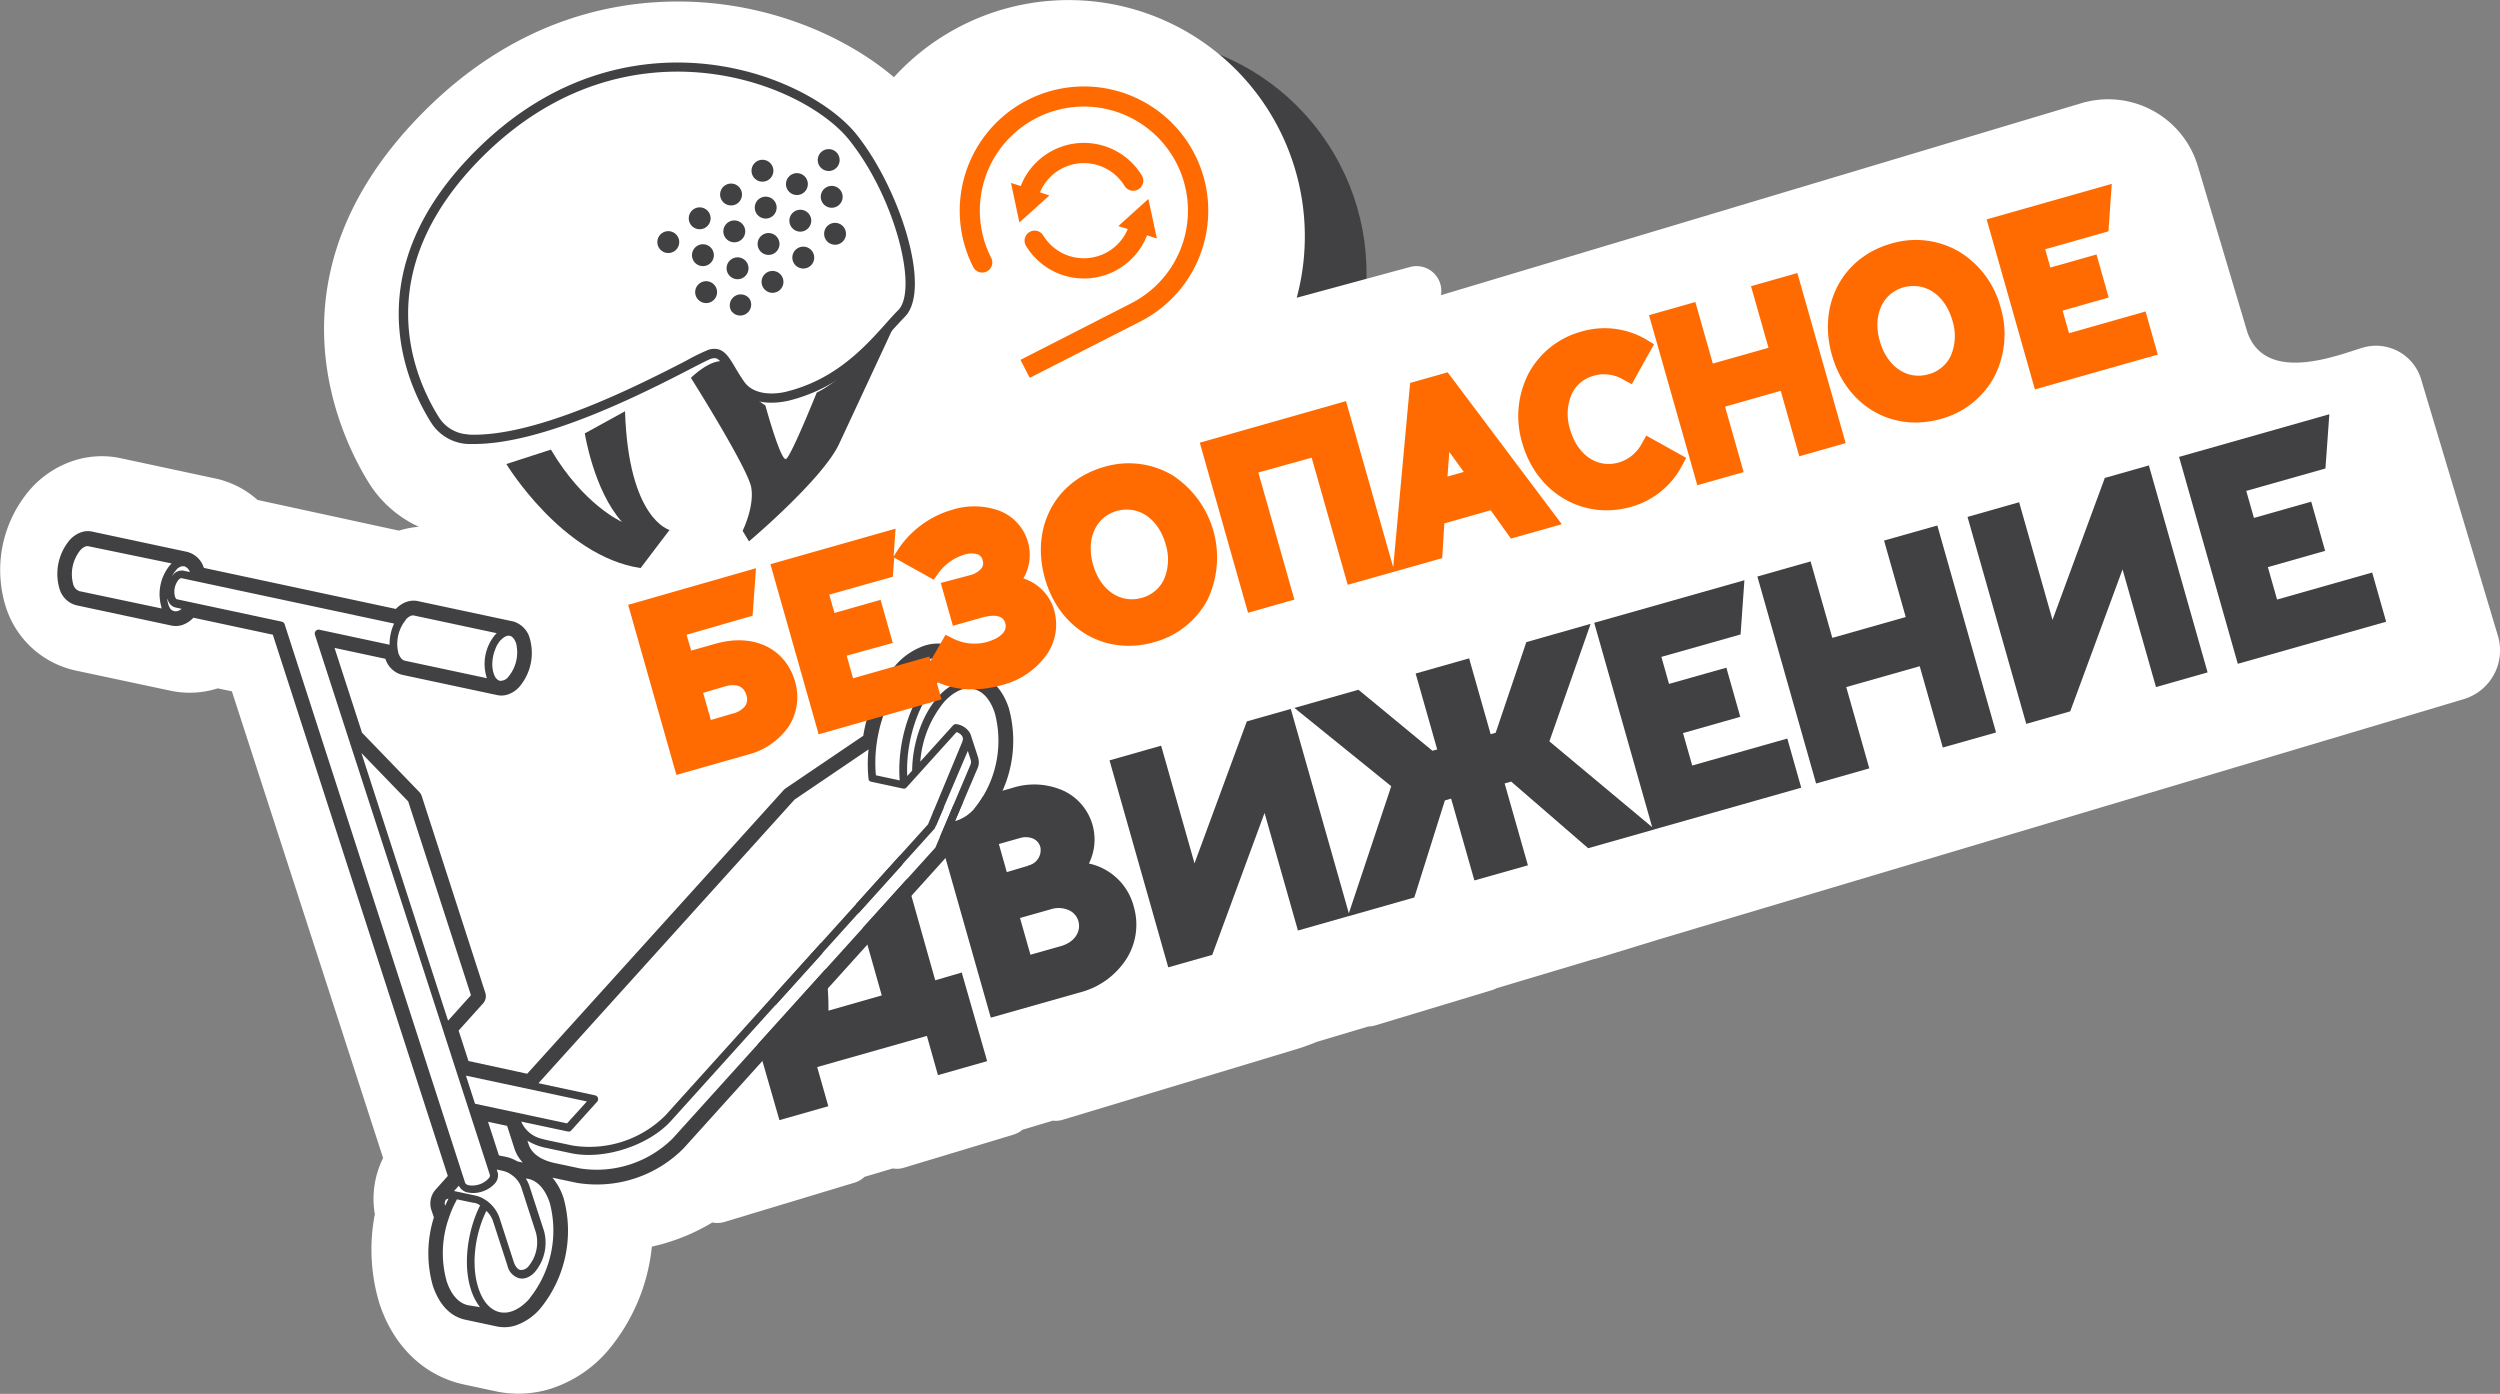
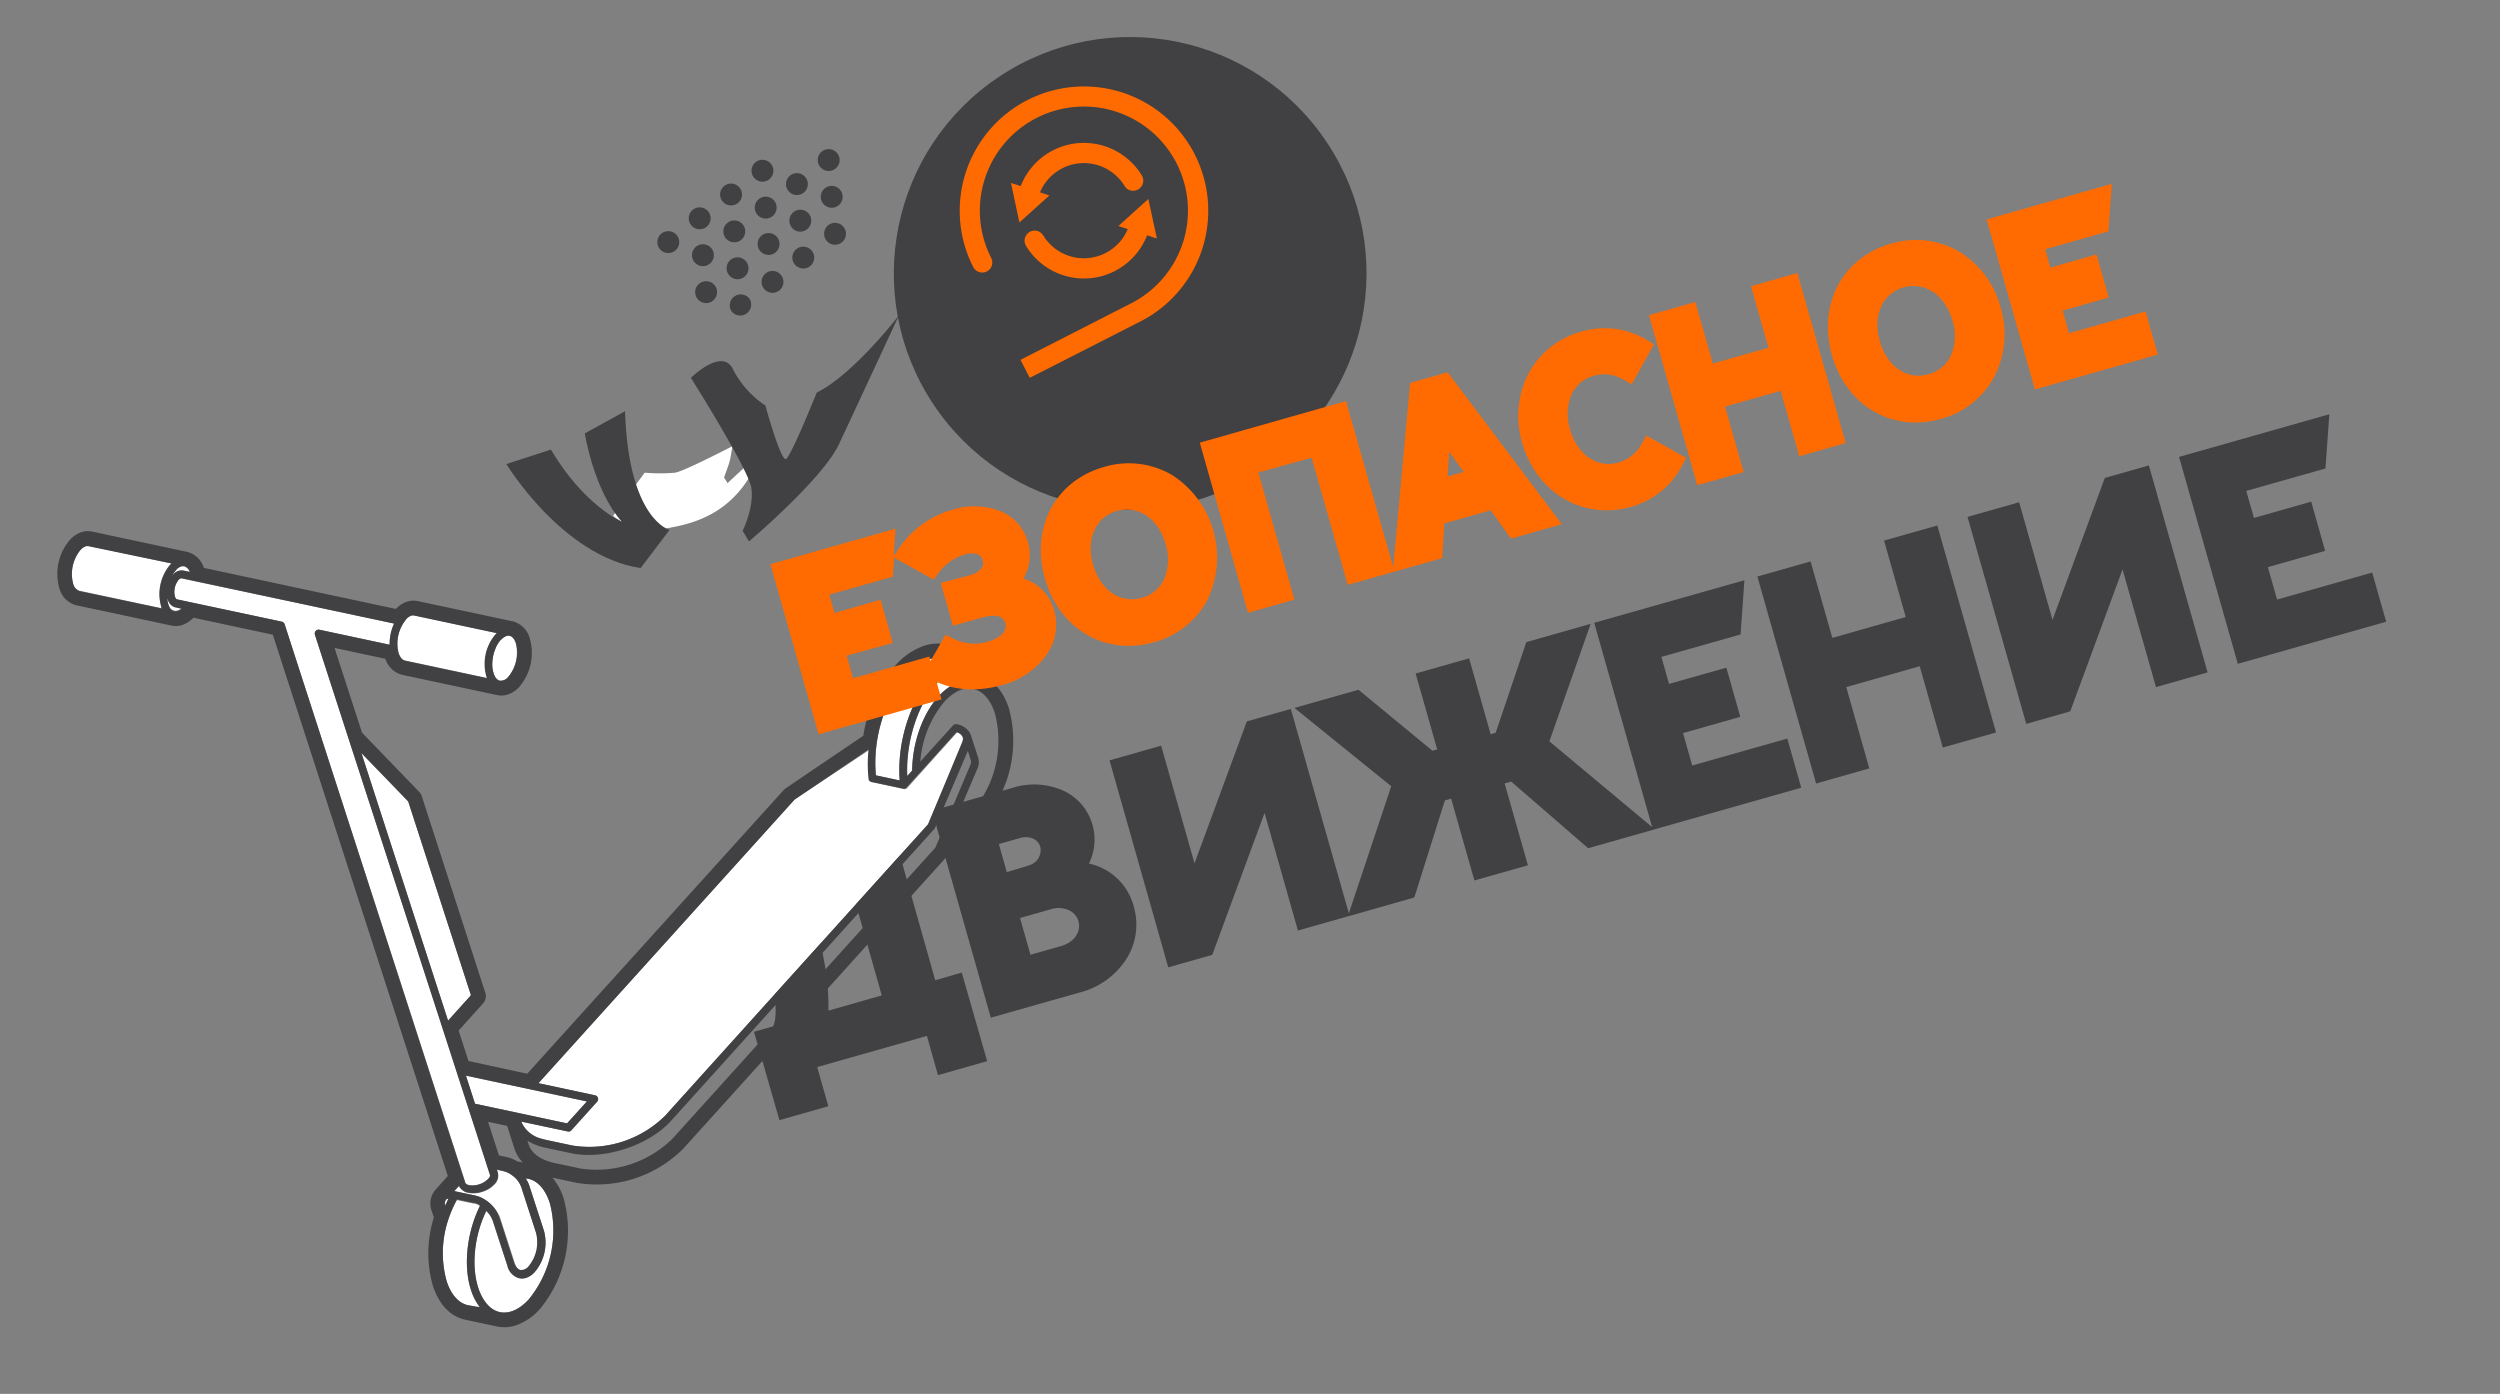
<svg xmlns="http://www.w3.org/2000/svg" width="393.3" height="219.28" viewBox="0 0 393.3 219.28">
  <rect x="0" y="0" width="393.3" height="219.28" fill="#808080" stroke="none" />
  <defs>
    <style>.cls-1{fill:#414042;}.cls-2{fill:#fff;}.cls-3{fill:#ff6b00;}</style>
  </defs>
  <g id="Layer_2" data-name="Layer 2">
    <g id="Слой_2" data-name="Слой 2">
      <circle class="cls-1" cx="177.8" cy="43.02" r="37.18" transform="translate(5.8 105.3) rotate(-33.51)" />
      <path class="cls-2" d="M96.45,81.16s3.39,2.81,7.32,2.14,12.24-1.63,16-12.23L114.46,76l-.55-.88.71-2a8.13,8.13,0,0,0,.31-1.2l.3-1.73s-7.5,3.9-9,4.17a26.45,26.45,0,0,1-4.81,0Z" />
-       <path class="cls-2" d="M393,100.12,380.9,59.7a7.4,7.4,0,0,0-9.21-5c-3.8,1.13-15.16,5.79-18.11-2.36l-7.82-26.22a14.72,14.72,0,0,0-18.3-9.89L226.69,46.44A3.9,3.9,0,0,0,221.84,42L204,46.84a37.17,37.17,0,0,0-63.37-34.69c-6.88-5.88-18-11.12-31-11.83C98.29-.29,81.64,2.28,66.25,18c-25.19,25.67-12.64,50.87-8.2,58a18.2,18.2,0,0,0,7.84,6.87,14.36,14.36,0,0,0-3.12.61L40.51,78.65a14.33,14.33,0,0,0-4.95-2.9,11.47,11.47,0,0,0-1.66-.47L19,72.09a14.23,14.23,0,0,0-7.43.39,15.54,15.54,0,0,0-6.73,4.41A19.41,19.41,0,0,0,.86,95.3a14.81,14.81,0,0,0,11,10.18l15,3.19a14.52,14.52,0,0,0,7.4-.38l2.22.47,23.79,73.42a14.4,14.4,0,0,0-1.3,8.84,29.24,29.24,0,0,0,.71,14c2.2,6.79,7.07,11.46,13.36,12.8l5,1.07a17.11,17.11,0,0,0,8.46-.37l.33-.11a19.83,19.83,0,0,0,8.65-5.75,30.08,30.08,0,0,0,7.07-16.54,28.82,28.82,0,0,0,2.92-.8,30.88,30.88,0,0,0,6.59-3,4,4,0,0,0,1.87-.07l20.53-6.2a3.91,3.91,0,0,0,1.55-.91l4.44-1.32a3.83,3.83,0,0,0,1.74-.11l17.28-5.22a4,4,0,0,0,1.39-.76l4.77-1.43a3.76,3.76,0,0,0,1.56-.14l36.84-11.13c1.1-.33,2.14-.72,3.14-1.13l8.08-2.41a4.32,4.32,0,0,0,1.06-.16l18.43-5.57a3.69,3.69,0,0,0,.71-.3l15.32-4.58a2.42,2.42,0,0,0,.45-.1l9.78-3,120.36-35.93,6.35-1.9A8,8,0,0,0,393,100.12Z" />
      <path class="cls-1" d="M103.76,39.12a1.72,1.72,0,1,0,.33-2.4A1.72,1.72,0,0,0,103.76,39.12Z" />
      <path class="cls-1" d="M108.7,35.38A1.72,1.72,0,1,0,109,33,1.73,1.73,0,0,0,108.7,35.38Z" />
      <path class="cls-1" d="M113.64,31.64a1.72,1.72,0,0,0,2.74-2.08,1.72,1.72,0,1,0-2.74,2.08Z" />
      <path class="cls-1" d="M118.58,27.9a1.72,1.72,0,1,0,.33-2.41A1.72,1.72,0,0,0,118.58,27.9Z" />
      <path class="cls-1" d="M109.21,41.18a1.72,1.72,0,1,0,.33-2.4A1.72,1.72,0,0,0,109.21,41.18Z" />
      <path class="cls-1" d="M114.15,37.44a1.72,1.72,0,1,0,.33-2.41A1.71,1.71,0,0,0,114.15,37.44Z" />
      <path class="cls-1" d="M119.09,33.7a1.71,1.71,0,0,0,2.41.33,1.72,1.72,0,1,0-2.41-.33Z" />
      <path class="cls-1" d="M124,30a1.72,1.72,0,1,0,.33-2.41A1.72,1.72,0,0,0,124,30Z" />
      <path class="cls-1" d="M129,26.22a1.72,1.72,0,1,0,.33-2.41A1.71,1.71,0,0,0,129,26.22Z" />
      <path class="cls-1" d="M109.72,47a1.72,1.72,0,1,0,.33-2.41A1.71,1.71,0,0,0,109.72,47Z" />
      <path class="cls-1" d="M114.66,43.24a1.72,1.72,0,1,0,.33-2.4A1.7,1.7,0,0,0,114.66,43.24Z" />
      <path class="cls-1" d="M119.6,39.5a1.72,1.72,0,0,0,2.74-2.07,1.72,1.72,0,1,0-2.74,2.07Z" />
-       <path class="cls-1" d="M124.54,35.76a1.7,1.7,0,0,0,2.4.33,1.72,1.72,0,1,0-2.4-.33Z" />
+       <path class="cls-1" d="M124.54,35.76a1.7,1.7,0,0,0,2.4.33,1.72,1.72,0,1,0-2.4-.33" />
      <path class="cls-1" d="M129.47,32a1.72,1.72,0,1,0,.34-2.41A1.72,1.72,0,0,0,129.47,32Z" />
      <path class="cls-1" d="M115.16,49.05A1.72,1.72,0,0,0,117.91,47a1.72,1.72,0,0,0-2.75,2.08Z" />
      <path class="cls-1" d="M120.1,45.3a1.72,1.72,0,1,0,2.74-2.07,1.72,1.72,0,0,0-2.74,2.07Z" />
      <path class="cls-1" d="M125,41.56a1.72,1.72,0,1,0,.34-2.41A1.71,1.71,0,0,0,125,41.56Z" />
      <path class="cls-1" d="M130,37.82a1.72,1.72,0,1,0,.33-2.41A1.73,1.73,0,0,0,130,37.82Z" />
-       <path class="cls-1" d="M74.57,69.85l-.95,0h0a7.24,7.24,0,0,1-5.8-3.37c-4.13-6.58-11.73-23.91,6.86-42.61C87,11.44,100.1,9.42,108.91,9.9c12.14.67,21.91,6.32,25.86,11.28,6.82,8.58,11.83,24.31,7.6,28.64-.58.59-1.2,1.28-1.87,2-3.53,3.92-8.37,9.29-16.62,11.26-.21,0-5.49,1.42-8-2.21-.61-.88-1.09-1.68-1.49-2.36-1.18-2-1.49-2.34-2.46-2.09-.33.08-1.72.8-3.33,1.63C101.66,61.63,85.7,69.85,74.57,69.85Zm-.88-1.48c10.76.48,27.2-8,34.22-11.6A29.75,29.75,0,0,1,111.53,55c2.12-.56,3,.9,4.09,2.75.39.66.85,1.43,1.44,2.28,1.94,2.78,6.42,1.64,6.46,1.63,7.83-1.87,12.49-7,15.9-10.83.68-.76,1.31-1.46,1.91-2.06,3.09-3.16-.38-17.5-7.71-26.72-3.75-4.71-13.1-10.07-24.79-10.72-8.51-.46-21.16,1.49-33.12,13.52-17.85,18-10.6,34.52-6.65,40.81a5.76,5.76,0,0,0,4.63,2.68Z" />
      <path class="cls-3" d="M160.54,56.61,162,59.44l17.43-8.88A19.55,19.55,0,1,0,153.1,42a1.61,1.61,0,0,0,.93.8,1.59,1.59,0,0,0,2-1,1.61,1.61,0,0,0-.1-1.24,16.37,16.37,0,1,1,22,7.17Z" />
      <path class="cls-3" d="M160.58,29.27a10.67,10.67,0,0,1,19.07-1.64,1.59,1.59,0,0,1-2.73,1.63,7.49,7.49,0,0,0-13.31,1l1.48.49L160.37,35l-1.32-6.22Z" />
      <path class="cls-3" d="M162.19,36.39a1.58,1.58,0,0,1,1.93.65,7.49,7.49,0,0,0,13.3-1l-1.48-.48,4.72-4.26L182,37.52l-1.54-.5a10.66,10.66,0,0,1-19.06,1.64,1.58,1.58,0,0,1,.8-2.27Z" />
      <path class="cls-1" d="M147.13,154.22l-7-24.82-22,6.25.28,1.33c0,.07,1.52,7.15,2.59,13.31.5,2.84,1.63,9.29.62,11.18l-3,.85,4,13.9,7.69-2.19-1.75-6.16,17.26-4.9,1.74,6.17,7.74-2.2L151.3,153Zm-17.67-4c-.68-3.76-1.32-6.73-1.75-8.69a2,2,0,0,0,0-.26l6.17-1.75,4.84,17.08L130.33,159A39.23,39.23,0,0,0,129.46,150.24Z" />
      <path class="cls-1" d="M171.31,135.85a8.48,8.48,0,0,0-3.87-11.39,11.23,11.23,0,0,0-8.19-.5l-12.62,3.58,9.24,32.56,13.9-3.94a12.36,12.36,0,0,0,7.55-5.48,10.11,10.11,0,0,0,1.06-8A9.31,9.31,0,0,0,171.31,135.85Zm-9.2,14.35-1.64-5.78,4.8-1.36a4,4,0,0,1,2.95.16,2.71,2.71,0,0,1,1.44,1.72c.41,1.43-.41,3.23-2.75,3.9Zm-.36-14-3.36,1-1.25-4.42,3.36-.95a3.06,3.06,0,0,1,2,.09,2,2,0,0,1,1.18,1.4A2.47,2.47,0,0,1,161.75,136.16Z" />
      <polygon class="cls-1" points="281.18 116.19 266.22 120.43 264.77 115.33 273.78 112.77 271.59 105.04 262.57 107.59 261.37 103.34 273.83 99.81 274.43 91.28 250.8 97.98 259.92 130.13 243.75 116.63 250.24 98.14 240.12 101.02 235.3 115.28 234.51 115.51 231.12 103.57 222.71 105.96 226.1 117.9 225.35 118.11 213.71 108.51 203.64 111.37 218.87 123.69 212.2 143.68 203.07 111.53 196.15 113.49 187.92 135.82 182.67 117.31 174.55 119.62 183.79 152.18 190.71 150.22 198.94 127.89 204.19 146.39 212.03 144.16 212.03 144.17 222.5 141.19 227.31 125.92 228.29 125.64 231.95 138.51 240.37 136.13 236.71 123.25 237.74 122.96 249.85 133.44 260.32 130.47 260.32 130.46 283.37 123.92 281.18 116.19" />
      <polygon class="cls-1" points="296.4 85.04 299.81 97.07 288.26 100.35 284.84 88.32 276.47 90.7 285.71 123.26 294.08 120.88 290.45 108.09 302.01 104.81 305.64 117.6 314.02 115.23 304.78 82.67 296.4 85.04" />
      <polygon class="cls-1" points="331.13 75.19 322.9 97.52 317.65 79.01 309.53 81.32 318.77 113.88 325.69 111.91 333.92 89.58 339.18 108.09 347.3 105.78 338.06 73.22 331.13 75.19" />
      <polygon class="cls-1" points="373.19 90.07 358.23 94.32 356.78 89.22 365.79 86.66 363.6 78.92 354.59 81.48 353.38 77.23 365.84 73.7 366.45 65.17 342.81 71.88 352.05 104.43 375.39 97.81 373.19 90.07" />
-       <path class="cls-2" d="M153.31,127.2a17,17,0,0,0,3.22-15.07c-.69-2.14-1.89-3.49-3.37-3.8h0a4,4,0,0,0-.5-.06h-.15l-.39,0-.16,0-.41.09-.13,0-.26.1-.41.17-.27.15-.39.23-.27.19c-.14.1-.28.22-.42.34l-.22.18c-.21.2-.42.41-.63.64a16.75,16.75,0,0,0-3.75,9.39l5.15-5.7a.61.61,0,0,1,.58-.19,2.94,2.94,0,0,1,2.09,1.4,1.31,1.31,0,0,1,.08.21.31.31,0,0,1,.05.1l1.17,3.6a.13.13,0,0,1,0,.06,2.32,2.32,0,0,1-.12,1.59l-3.57,8.37A6.32,6.32,0,0,0,153.31,127.2Z" />
      <path class="cls-2" d="M147.61,109.6a8.54,8.54,0,0,1,2.43-1.94l-1.88-.4a2.33,2.33,0,0,0-.53-.06l-.12.11c-3.16,3.51-5,9.41-4.78,14.77l.77-.85C143.54,117,145.06,112.43,147.61,109.6Z" />
      <path class="cls-2" d="M150.58,115.21,142.69,124s0,0,0,0,0,0,0,0a.59.59,0,0,1-.23.13.55.55,0,0,1-.31,0l-5-1.07a.55.55,0,0,1-.25-.13s0,0,0,0a.54.54,0,0,1-.15-.22s0,0,0,0,0,0,0,0a.24.24,0,0,0,0-.08,21.86,21.86,0,0,1,0-4.65L125,125.79,84.71,170.4l8.91,1.91a.6.6,0,0,1,.45.41.59.59,0,0,1-.13.59l-4.06,4.51a.56.56,0,0,1-.26.17.58.58,0,0,1-.32,0L82,176.45a4.65,4.65,0,0,0,3.31,2.72c.25.08.51.14.78.2l4,.85a16.94,16.94,0,0,0,14.57-4.72L146,129.68l5.5-12.88a2,2,0,0,0,.1-.38v0a.86.86,0,0,0-.09-.49A1.49,1.49,0,0,0,150.58,115.21Z" />
-       <path class="cls-2" d="M152.65,120.4a1.11,1.11,0,0,0,.07-.79s0,0,0,0l-.46-1.44-5.17,12.12a.5.5,0,0,1-.11.17l-41.4,45.9c-3.53,3.91-10.59,6.2-15.74,5.1l-4-.85A8.78,8.78,0,0,1,83,179.45l.19.57c.46,1.44,1.92,2.48,4.1,2.95l4,.85a17,17,0,0,0,14.57-4.72l41.33-45.82Z" />
      <path class="cls-2" d="M137.8,122l3.74.8c-.45-5.82,1.57-12.4,5.06-16.27a10.3,10.3,0,0,1,3.4-2.58l-1.54-.33c-1.92-.41-4,.53-5.94,2.66C139.16,110,137.25,116.37,137.8,122Z" />
      <path class="cls-2" d="M78.63,206.4c1.49.32,3.14-.42,4.64-2.09a17.08,17.08,0,0,0,3.22-15.07c-.7-2.14-1.89-3.49-3.38-3.81h0a2.7,2.7,0,0,0-.41-.05,4.35,4.35,0,0,1,.56,1.12l2.31,7.11A7.12,7.12,0,0,1,84.17,200a3.13,3.13,0,0,1-1.4,1,2.1,2.1,0,0,1-1.11.07,2.64,2.64,0,0,1-1.87-2L77.48,192a4,4,0,0,0-1-1.49c-1.83,3.7-2.43,8.54-1.26,12.13C76,204.73,77.15,206.09,78.63,206.4Z" />
      <path class="cls-2" d="M70.59,191.68h0a16.57,16.57,0,0,0-.33,9.85c.69,2.14,1.89,3.49,3.38,3.81l1.87.4A9.07,9.07,0,0,1,74.09,203c-1.27-3.93-.6-9.24,1.44-13.25-.12-.07-.23-.16-.36-.22a3.75,3.75,0,0,0-.47-.17l-.15,0-2.66-.56c-.18.32-.36.64-.51,1A18.55,18.55,0,0,0,70.59,191.68Z" />
      <path class="cls-2" d="M71.41,187.38l.28.06h0l3.1.66.26.07a4.5,4.5,0,0,1,.63.23,6.71,6.71,0,0,1,1,.61,5.59,5.59,0,0,1,2,2.57l2.3,7.11c.21.65.56,1.07,1,1.15a1.51,1.51,0,0,0,1.35-.66A5.91,5.91,0,0,0,84.37,194l-2.3-7.11a4,4,0,0,0-1-1.57l0,0a5.33,5.33,0,0,0-.58-.46,3.62,3.62,0,0,0-1.29-.59l-1-.22.14.44a1.9,1.9,0,0,1-.53,1.85,4.38,4.38,0,0,1-1.9,1.17,4.32,4.32,0,0,1-2.21.16,1.93,1.93,0,0,1-1.46-1.08l-.76.84Z" />
      <path class="cls-2" d="M70.59,188.54a.74.74,0,0,0-.41.16l0,0a1,1,0,0,0-.09.9l.21-.45C70.37,189,70.47,188.76,70.59,188.54Z" />
      <path class="cls-2" d="M29,89.07h-.29l-.09,0a.64.64,0,0,0-.18.06,1.46,1.46,0,0,0-.28.14l-.13.08a2.7,2.7,0,0,0-.4.37,4.66,4.66,0,0,0-.61.91,2.23,2.23,0,0,1,.19-.24,1.73,1.73,0,0,1,1.64-.65l1,.21A1.43,1.43,0,0,0,29,89.07Z" />
      <path class="cls-2" d="M26.65,95.44h0a1.5,1.5,0,0,0,.22.35l.05,0a1,1,0,0,0,.22.2l.09,0a.64.64,0,0,0,.21.09,1.41,1.41,0,0,0,1.16-.46l-1-.22a1.59,1.59,0,0,1-1-.8,2.22,2.22,0,0,1-.2-.47c0-.09-.05-.2-.07-.29A4.14,4.14,0,0,0,26.47,95,2.53,2.53,0,0,0,26.65,95.44Z" />
      <path class="cls-2" d="M26.68,88.92l.27-.28L14,85.88a.93.93,0,0,0-.49,0,2.08,2.08,0,0,0-.88.63,6,6,0,0,0-1.12,5.26,1.56,1.56,0,0,0,1,1.16l12.94,2.76a3,3,0,0,1-.13-.36A7.18,7.18,0,0,1,26.68,88.92Z" />
      <path class="cls-2" d="M54.88,116.34,49.54,99.85a.63.63,0,0,1,.13-.59.6.6,0,0,1,.59-.19l11.06,2.36A7.67,7.67,0,0,1,62,98.1L28.56,91h-.12a.91.91,0,0,0-.36.27,3,3,0,0,0-.56,2.6c.08.25.21.43.33.45L44.33,97.8a.62.62,0,0,1,.45.41l28.45,87.84c.06.17.28.31.61.38a3.5,3.5,0,0,0,3-1c.23-.25.33-.49.27-.66l-3.38-10.45-1.87-5.77-2.15-6.65Z" />
      <path class="cls-2" d="M80,106.44a6,6,0,0,0,1.12-5.26c-.21-.66-.56-1.08-1-1.17h0a.76.76,0,0,0-.3,0h-.08l-.19.07a1.16,1.16,0,0,0-.27.14l-.13.08a3.08,3.08,0,0,0-.39.35v0a4.52,4.52,0,0,0-.73,1.12c-.07.17-.14.34-.2.52l-.06.15a6.6,6.6,0,0,0-.34,2.14,4.62,4.62,0,0,0,.21,1.32,2.34,2.34,0,0,0,.18.45,1.49,1.49,0,0,0,.5.59.84.84,0,0,0,.29.13A1.55,1.55,0,0,0,80,106.44Z" />
      <path class="cls-2" d="M62.75,102.74c.21.66.56,1.08,1,1.17l12.94,2.76c0-.11-.09-.23-.13-.36a7.18,7.18,0,0,1,1.38-6.45l.27-.28L65.24,96.82a1,1,0,0,0-.49,0,2.2,2.2,0,0,0-.88.63A6,6,0,0,0,62.75,102.74Z" />
      <polygon class="cls-2" points="89.21 176.73 92.33 173.28 73.3 169.22 74.73 173.64 89.21 176.73" />
      <polygon class="cls-2" points="70.49 160.56 74.09 156.57 64.22 126.08 56.86 118.47 70.49 160.56" />
      <path class="cls-1" d="M153.63,106.08h0l-1.69-.36a3.28,3.28,0,0,1,1.29,0,1.7,1.7,0,0,0,.87,0,1.69,1.69,0,0,0-.16-3.27l-5-1.06a6.82,6.82,0,0,0-3.57.21,10.62,10.62,0,0,0-4.56,3.15,22.53,22.53,0,0,0-5,11l-12.21,8.27a2,2,0,0,0-.31.27L82.94,168.92l-9.24-2-1.55-4.79L76,157.85a1.68,1.68,0,0,0,.35-1.66l-10-30.95a1.72,1.72,0,0,0-.4-.66l-9-9.32-4.32-13.33,8,1.71a3.72,3.72,0,0,0,2.63,2.52l14.95,3.19a3.21,3.21,0,0,0,1.68-.09A4.26,4.26,0,0,0,81.75,108a8.24,8.24,0,0,0,1.61-7.51A3.81,3.81,0,0,0,81,97.85a1.4,1.4,0,0,0-.29-.09l-15-3.2a3.32,3.32,0,0,0-1.68.1,4.24,4.24,0,0,0-1.75,1.14L32.07,89.34a3.69,3.69,0,0,0-2.34-2.43,1.4,1.4,0,0,0-.29-.09L14.49,83.63a3.22,3.22,0,0,0-1.68.09A4.37,4.37,0,0,0,10.93,85a8.27,8.27,0,0,0-1.6,7.52A3.74,3.74,0,0,0,12,95.22l15,3.2a3.33,3.33,0,0,0,1.68-.1,4.3,4.3,0,0,0,1.75-1.14l12.49,2.67L70.45,185l-2,2.24-.11.14a3.32,3.32,0,0,0-.42,3.14l.34,1a18.76,18.76,0,0,0-.17,10.74c1,3,2.76,4.85,5.09,5.35l5,1.07a5.82,5.82,0,0,0,3-.18,9,9,0,0,0,3.8-2.62,19.33,19.33,0,0,0,3.7-17.33,9.44,9.44,0,0,0-1.77-3.28l3.86.82a19.24,19.24,0,0,0,16.77-5.43l41.4-45.89a1.57,1.57,0,0,0,.3-.47l1.15-2.71a6.45,6.45,0,0,0,.84-.21,8.75,8.75,0,0,0,3.79-2.61,19.29,19.29,0,0,0,3.7-17.33C157.78,108.5,155.93,106.57,153.63,106.08Zm-11.11.17c1.91-2.13,4-3.07,5.94-2.66l1.54.33a10.3,10.3,0,0,0-3.4,2.58c-3.49,3.87-5.51,10.45-5.06,16.27l-3.74-.8C137.25,116.37,139.16,110,142.52,106.25Zm7.52,1.41a8.54,8.54,0,0,0-2.43,1.94c-2.55,2.83-4.07,7.41-4.11,11.63l-.77.85c-.26-5.36,1.62-11.26,4.78-14.77l.12-.11a2.33,2.33,0,0,1,.53.06ZM125,125.79l11.64-7.89a21.86,21.86,0,0,0,0,4.65.24.24,0,0,1,0,.08s0,0,0,0,0,0,0,0a.54.54,0,0,0,.15.22l0,0a.55.55,0,0,0,.25.13l5,1.07a.55.55,0,0,0,.31,0,.59.59,0,0,0,.23-.13s0,0,0,0,0,0,0,0l7.89-8.74a1.49,1.49,0,0,1,.92.67.86.86,0,0,1,.09.49v0a2,2,0,0,1-.1.38L146,129.68,104.66,175.5a16.94,16.94,0,0,1-14.57,4.72l-4-.85c-.27-.06-.53-.12-.78-.2A4.65,4.65,0,0,1,82,176.45L89.3,178a.58.58,0,0,0,.32,0,.56.56,0,0,0,.26-.17l4.06-4.51a.59.59,0,0,0,.13-.59.6.6,0,0,0-.45-.41l-8.91-1.91ZM92.33,173.28l-3.12,3.45-14.48-3.09-1.43-4.42ZM76.7,189a6.71,6.71,0,0,0-1-.61,4.5,4.5,0,0,0-.63-.23l-.26-.07-3.1-.66h0l-.28-.06h0l.76-.84a1.93,1.93,0,0,0,1.46,1.08,4.32,4.32,0,0,0,2.21-.16,4.38,4.38,0,0,0,1.9-1.17,1.9,1.9,0,0,0,.53-1.85l-.14-.44,1,.22a3.62,3.62,0,0,1,1.29.59,5.33,5.33,0,0,1,.58.46l0,0a4,4,0,0,1,1,1.57l2.3,7.11a5.91,5.91,0,0,1-1.11,5.19,1.51,1.51,0,0,1-1.35.66c-.4-.08-.75-.5-1-1.15l-2.3-7.11A5.59,5.59,0,0,0,76.7,189Zm2.91-7-1.12-.23-1.71-5.29,3,.64,0,0,1.16,3.6a5.75,5.75,0,0,0,1.3,2.17l-.85-.18A5.79,5.79,0,0,0,79.61,182ZM64.22,126.08l9.87,30.49-3.6,4L56.86,118.47Zm14.61-25.42a3.08,3.08,0,0,1,.39-.35l.13-.08a1.16,1.16,0,0,1,.27-.14l.19-.07h.08a.76.76,0,0,1,.3,0h0c.41.09.76.51,1,1.17A6,6,0,0,1,80,106.44a1.55,1.55,0,0,1-1.37.66.84.84,0,0,1-.29-.13,1.49,1.49,0,0,1-.5-.59,2.34,2.34,0,0,1-.18-.45,4.62,4.62,0,0,1-.21-1.32,6.6,6.6,0,0,1,.34-2.14l.06-.15c.06-.18.13-.35.2-.52a4.52,4.52,0,0,1,.73-1.12Zm-15-3.18a2.2,2.2,0,0,1,.88-.63,1,1,0,0,1,.49,0l12.94,2.76-.27.28a7.18,7.18,0,0,0-1.38,6.45c0,.13.09.25.13.36l-12.94-2.76c-.41-.09-.76-.51-1-1.17A6,6,0,0,1,63.87,97.48ZM28,89.37l.13-.08a1.46,1.46,0,0,1,.28-.14.64.64,0,0,1,.18-.06l.09,0H29a1.43,1.43,0,0,1,.87.9l-1-.21a1.73,1.73,0,0,0-1.64.65,2.23,2.23,0,0,0-.19.24,4.66,4.66,0,0,1,.61-.91A2.7,2.7,0,0,1,28,89.37Zm-2.55,6.36L12.5,93a1.56,1.56,0,0,1-1-1.16,6,6,0,0,1,1.12-5.26,2.08,2.08,0,0,1,.88-.63.93.93,0,0,1,.49,0L27,88.64l-.27.28a7.18,7.18,0,0,0-1.37,6.45A3,3,0,0,0,25.44,95.73Zm2,.43a.64.64,0,0,1-.21-.09l-.09,0a1,1,0,0,1-.22-.2l-.05,0a1.5,1.5,0,0,1-.22-.35h0a2.53,2.53,0,0,1-.18-.44,4.14,4.14,0,0,1-.18-1.08c0,.09,0,.2.07.29a2.22,2.22,0,0,0,.2.47,1.59,1.59,0,0,0,1,.8l1,.22A1.41,1.41,0,0,1,27.45,96.16Zm.4-1.88c-.12,0-.25-.2-.33-.45a3,3,0,0,1,.56-2.6.91.91,0,0,1,.36-.27h.12L62,98.1a7.67,7.67,0,0,0-.71,3.33L50.26,99.07a.6.6,0,0,0-.59.19.63.63,0,0,0-.13.59l5.34,16.49,14.78,45.6,2.15,6.65,1.87,5.77,3.38,10.45c.06.17,0,.41-.27.66a3.5,3.5,0,0,1-3,1c-.33-.07-.55-.21-.61-.38L44.78,98.21a.62.62,0,0,0-.45-.41Zm42.3,94.46,0,0a.74.74,0,0,1,.41-.16c-.12.22-.22.43-.32.65l-.21.45A1,1,0,0,1,70.15,188.74Zm3.49,16.6c-1.49-.32-2.69-1.67-3.38-3.81a16.57,16.57,0,0,1,.33-9.85h0a18.55,18.55,0,0,1,.79-2c.15-.32.33-.64.51-1l2.66.56.15,0a3.75,3.75,0,0,1,.47.17c.13.06.24.15.36.22-2,4-2.71,9.32-1.44,13.25a9.07,9.07,0,0,0,1.42,2.76Zm9.63-1c-1.5,1.67-3.15,2.41-4.64,2.09s-2.68-1.67-3.37-3.8c-1.17-3.59-.57-8.43,1.26-12.13a4,4,0,0,1,1,1.49l2.31,7.11a2.64,2.64,0,0,0,1.87,2,2.1,2.1,0,0,0,1.11-.07,3.13,3.13,0,0,0,1.4-1,7.12,7.12,0,0,0,1.37-6.39l-2.31-7.11a4.35,4.35,0,0,0-.56-1.12,2.7,2.7,0,0,1,.41.05h0c1.49.32,2.68,1.67,3.38,3.81A17.08,17.08,0,0,1,83.27,204.31Zm63.89-71L105.83,179.1a17,17,0,0,1-14.57,4.72l-4-.85c-2.18-.47-3.64-1.51-4.1-2.95l-.19-.57a8.78,8.78,0,0,0,2.87,1.12l4,.85c5.15,1.1,12.21-1.19,15.74-5.1l41.4-45.9a.5.5,0,0,0,.11-.17l5.17-12.12.46,1.44s0,0,0,0a1.11,1.11,0,0,1-.07.79Zm6.15-6.08a6.32,6.32,0,0,1-3.1,2l3.57-8.37a2.32,2.32,0,0,0,.12-1.59.13.13,0,0,0,0-.06l-1.17-3.6a.31.31,0,0,0-.05-.1,1.31,1.31,0,0,0-.08-.21,2.94,2.94,0,0,0-2.09-1.4.61.61,0,0,0-.58.19l-5.15,5.7a16.75,16.75,0,0,1,3.75-9.39c.21-.23.42-.44.63-.64l.22-.18c.14-.12.28-.24.42-.34l.27-.19.39-.23.27-.15.41-.17.26-.1.13,0,.41-.09.16,0,.39,0h.15a4,4,0,0,1,.5.06h0c1.48.31,2.68,1.66,3.37,3.8A17,17,0,0,1,153.31,127.2Z" />
-       <path class="cls-3" d="M112.57,101.27l-3.83,1.08L108,99.86l10.4-3,.53-7.47L98.82,95.15l7.59,26.76,11.12-3.16a11.18,11.18,0,0,0,6.54-4.45,8.57,8.57,0,0,0,1-7.11C123.56,102,118.55,99.57,112.57,101.27Zm-.74,12L110.62,109l3.38-1c1.86-.53,3-.07,3.42,1.36a1.92,1.92,0,0,1-.2,1.73,3.57,3.57,0,0,1-2,1.18Z" />
      <path class="cls-3" d="M161,91a7.36,7.36,0,0,0,.74-5.65,7.45,7.45,0,0,0-4.52-5,11.56,11.56,0,0,0-7.36-.17,15.32,15.32,0,0,0-8.5,6.15l-.78,1.22.31-4.38-19.69,5.59,7.59,26.76,19.33-5.49-.78-2.76a13.32,13.32,0,0,0,5.6,1.18,17.44,17.44,0,0,0,4.75-.69,12.35,12.35,0,0,0,6.92-4.69,8.28,8.28,0,0,0,1.25-7A7.34,7.34,0,0,0,161,91Zm-14.8,12.29-12,3.42-1-3.56,7.25-2-1.92-6.78-7.25,2.06-.82-2.88,10-2.82.21-3,6.22,3.47.76-1.06a7.92,7.92,0,0,1,4-2.87,3.76,3.76,0,0,1,2.08-.09,1.27,1.27,0,0,1,.87,1,1.34,1.34,0,0,1-.19,1.22,3.37,3.37,0,0,1-1.82,1.09L148,91.71l1.91,6.74,4.42-1.25c2.2-.63,3.48-.35,3.82.83.54,1.89-2.23,2.78-2.79,2.94a7.46,7.46,0,0,1-5.37-.49l-1.24-.61L146.38,104Z" />
      <path class="cls-3" d="M184.31,74.68a13.5,13.5,0,0,0-10.59-1.23C166,75.63,162.12,83,164.39,91h0c1.86,6.58,7.09,10.6,13.16,10.6a14.35,14.35,0,0,0,4-.57,13.47,13.47,0,0,0,8.38-6.61,15.43,15.43,0,0,0-5.61-19.74Zm-7,5.49c2.73,0,5.11,2.06,6.07,5.45a8,8,0,0,1-.22,5.44,5.4,5.4,0,0,1-3.55,3c-3.36.94-6.51-1.2-7.65-5.23s.4-7.51,3.77-8.46A5.81,5.81,0,0,1,177.27,80.17Z" />
      <path class="cls-3" d="M221.84,60.24l-2.66,29L211.75,63.1l-23,6.54,7.59,26.76,7.29-2.07-5.67-20L206.35,72l5.67,20,7.1-2h0l7.77-2.2.33-5.46,7.29-2.07,3.19,4.46,8-2.26L227.74,58.57Zm8.44,14-2.56.73.28-3.88Z" />
      <path class="cls-3" d="M258.29,69.77a6,6,0,0,1-3.67,3c-3.34.95-6.48-1.2-7.62-5.23a8,8,0,0,1,.21-5.43,5.34,5.34,0,0,1,3.53-3,5.92,5.92,0,0,1,4.7.64l1.27.69,3.5-6.28L259,53.42a12.94,12.94,0,0,0-10.21-1.26,13.45,13.45,0,0,0-8.31,6.58,14.65,14.65,0,0,0-1,10.95h0c1.85,6.51,7.21,10.59,13.27,10.59a14.36,14.36,0,0,0,3.85-.54,13,13,0,0,0,8-6.45l.67-1.26L259,68.53Z" />
      <polygon class="cls-3" points="275.47 45.02 278.22 54.71 269.46 57.19 266.71 47.51 259.42 49.58 267.02 76.33 274.31 74.27 271.38 63.97 280.14 61.48 283.06 71.78 290.36 69.71 282.76 42.95 275.47 45.02" />
      <path class="cls-3" d="M308.13,39.54a13.52,13.52,0,0,0-10.6-1.22c-7.67,2.17-11.59,9.56-9.33,17.55h0c1.87,6.58,7.09,10.6,13.16,10.6a14.86,14.86,0,0,0,4-.57,13.52,13.52,0,0,0,8.37-6.61,14.65,14.65,0,0,0,1-10.94A14.66,14.66,0,0,0,308.13,39.54ZM301.08,45c2.74,0,5.12,2.06,6.08,5.45a7.94,7.94,0,0,1-.22,5.43,5.39,5.39,0,0,1-3.55,3c-3.37.95-6.51-1.19-7.66-5.22s.41-7.51,3.77-8.47A5.9,5.9,0,0,1,301.08,45Z" />
      <polygon class="cls-3" points="337.54 49 325.5 52.42 324.49 48.86 331.74 46.8 329.82 40.03 322.56 42.09 321.75 39.21 331.7 36.39 332.23 28.92 312.54 34.51 320.13 61.26 339.46 55.78 337.54 49" />
      <path class="cls-1" d="M108.68,59.42s9,14.27,9.51,17.29-1.36,6.8-1.36,6.8l1,1.66S129.39,75.42,132,69.85s9.43-20.25,9.43-20.25-7.13,9.3-12.94,12.16c0,0-4,9.94-4.82,10.44s-3.26-8.41-3.26-8.41a15,15,0,0,1-5.08-5.66c-1.68-3.57-6.61,1.29-6.61,1.29" />
      <path class="cls-1" d="M79.66,73s8.79,14.52,21.12,16.37l4.55-6s-6.46-1.64-7-18.67L92,68.18s1.4,8.95,5.84,13.92c0,0-6-2.6-11.17-11.37Z" />
    </g>
  </g>
</svg>